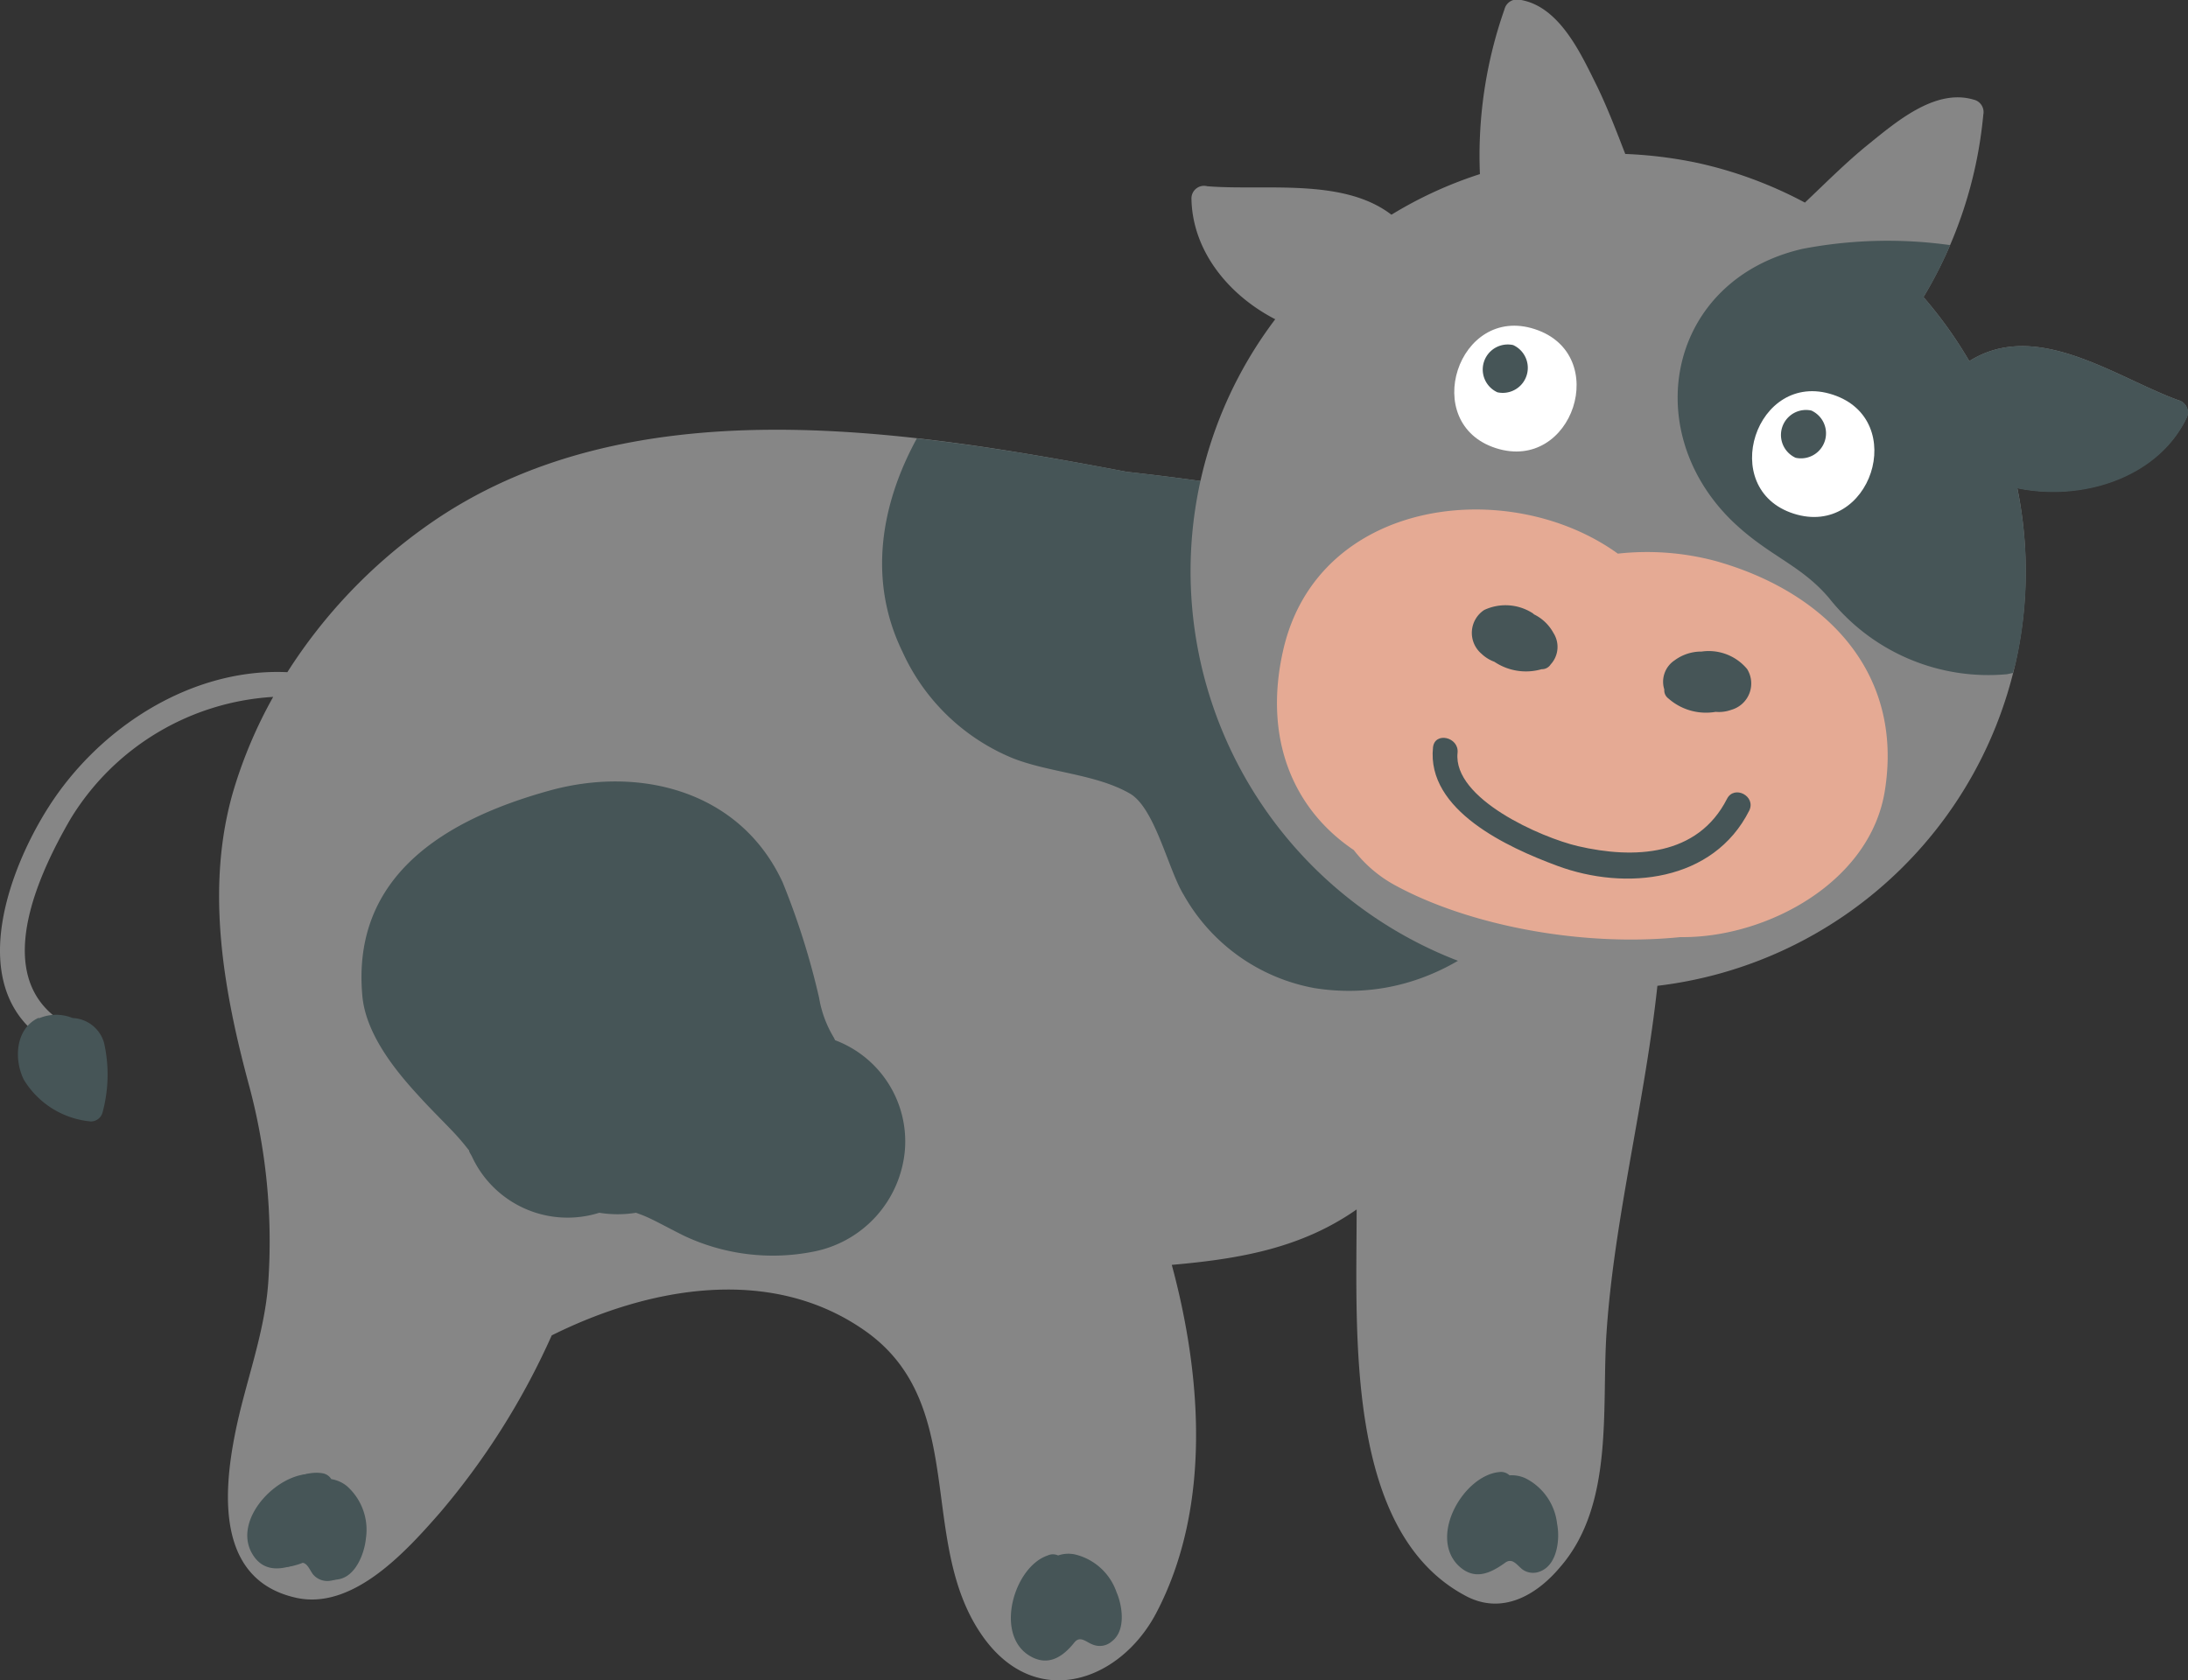
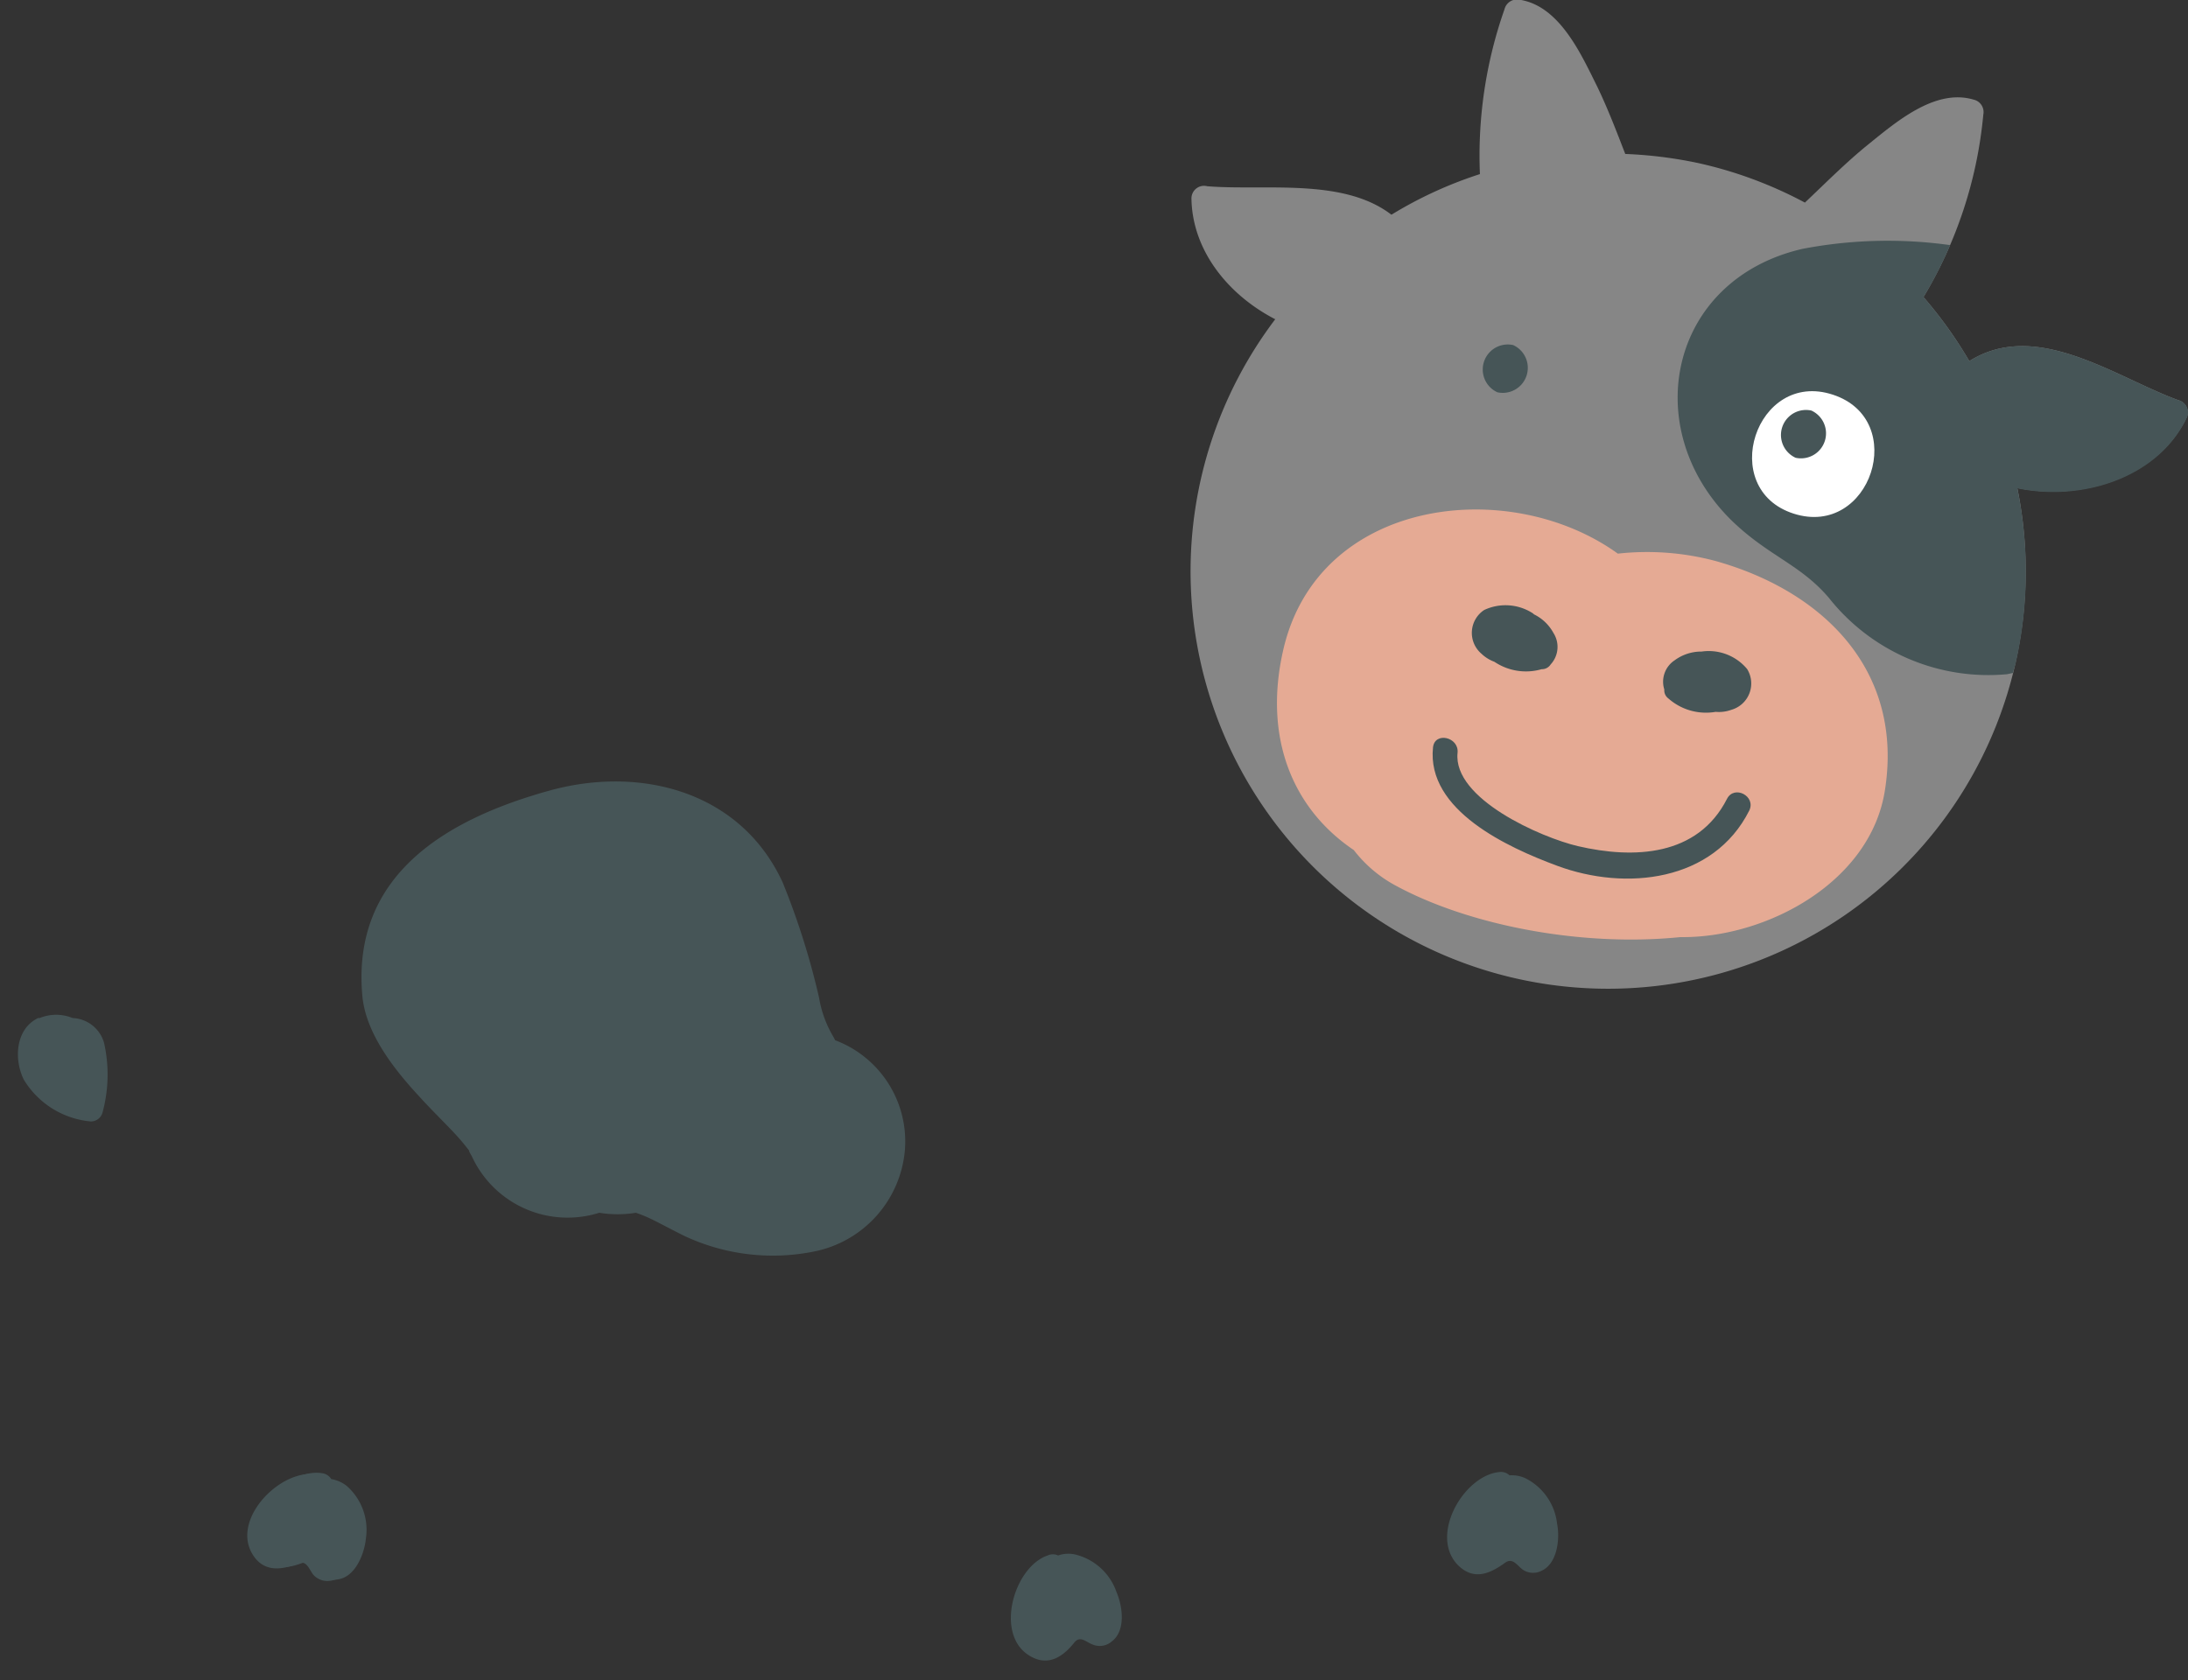
<svg xmlns="http://www.w3.org/2000/svg" id="Capa_1" data-name="Capa 1" viewBox="0 0 138.96 106.72">
  <rect x="0" y="0" width="138.96" height="106.72" fill="#333333" stroke="none" />
  <defs>
    <style>.cls-1{fill:#868686;}.cls-2{fill:#465557;}.cls-3{fill:#e5aa94;}.cls-4{fill:#fff;}</style>
  </defs>
-   <path class="cls-1" d="M192.87,520.06c-4.36-12.35-21.17-14.82-32.36-16.09-14.18-2.69-31.72-5.56-44.4,3.4a33.22,33.22,0,0,0-8.9,9.33c-6.07-.28-11.93,3.49-15.16,8.56-2.48,3.88-5.11,10.91-.77,14.43.8.64,1.9-.51,1.1-1.16-3.79-3.07-.87-9.18,1.06-12.51a16.2,16.2,0,0,1,12.87-7.75,29.32,29.32,0,0,0-2.49,5.84c-1.87,6.24-.66,12.88,1,19A38.11,38.11,0,0,1,106,555.42c-.22,3.32-1.49,6.47-2.12,9.7-.77,3.89-1.09,9.25,3.85,10.37,3.65.84,7.07-3,9.15-5.37A46.8,46.8,0,0,0,124,558.83c6.18-3.08,14-4.52,20-.22,6.43,4.63,3.26,13.22,7.23,19.13,3.34,5,8.8,3.18,11.15-1.25,3.53-6.7,2.91-15.07,1-22.14,4.33-.38,8.22-1.06,11.74-3.52,0,7.89-.74,20.49,6.93,24.55,2.27,1.21,4.44,0,5.95-1.78,3.53-4,2.65-10.23,3-15.08C191.86,546,197.24,532.45,192.87,520.06Z" transform="translate(-88.96 -474)" />
-   <path class="cls-2" d="M189.56,525a20.1,20.1,0,0,0,.82-9.5c-6.43-8.43-20.23-10.44-29.87-11.53-4.22-.8-8.73-1.61-13.32-2.12-2.28,4.17-3.13,9-.92,13.54a13.19,13.19,0,0,0,7,6.77c2.35.93,5.27,1,7.45,2.25,1.6.93,2.44,4.86,3.42,6.44a12,12,0,0,0,8.31,5.92C180.54,538.05,187,532.08,189.56,525Z" transform="translate(-88.96 -474)" />
  <path class="cls-1" d="M227.3,499.42c-4-1.46-9-5.17-13.27-2.48l0,0a26.94,26.94,0,0,0-2.91-4.07,27.38,27.38,0,0,0,3.8-11.59.81.81,0,0,0-.61-.95c-2.48-.74-5,1.48-6.79,2.92-1.37,1.12-2.63,2.39-3.93,3.62a26.51,26.51,0,0,0-6.77-2.51,27.38,27.38,0,0,0-4.64-.58c-.56-1.45-1.12-2.91-1.79-4.3-1-2-2.37-5.12-4.94-5.5a.82.82,0,0,0-.94.61,28,28,0,0,0-1.56,10.47,26,26,0,0,0-5.62,2.58c-3.08-2.37-8.07-1.51-11.7-1.81a.8.8,0,0,0-1,.82c.07,3.31,2.37,6.11,5.32,7.63A26.52,26.52,0,1,0,217.08,505c4.11.84,8.89-.67,10.75-4.47A.8.8,0,0,0,227.3,499.42Z" transform="translate(-88.96 -474)" />
  <path class="cls-2" d="M227.83,500.57a.8.8,0,0,0-.53-1.15c-4-1.46-9-5.17-13.27-2.48l0,0a26.94,26.94,0,0,0-2.91-4.07,24.44,24.44,0,0,0,1.69-3.3,28.67,28.67,0,0,0-9.38.24C195,491.76,193,501.15,198.87,507c2.36,2.32,4.43,2.83,6.26,5a12.91,12.91,0,0,0,11.29,4.83l.38-.08c.06-.25.15-.48.2-.73a26.31,26.31,0,0,0,.08-11C221.19,505.88,226,504.37,227.83,500.57Z" transform="translate(-88.96 -474)" />
  <path class="cls-2" d="M142,540.08l-.09-.18a7.12,7.12,0,0,1-.93-2.52,47.86,47.86,0,0,0-2.31-7.32c-2.68-5.82-9.07-7.44-14.84-5.83-6.59,1.83-12.53,5.39-11.86,13,.2,2.38,2,4.67,3.56,6.36.72.8,1.49,1.55,2.23,2.33.3.32.59.65.86,1l.13.16c0,.09.09.21.18.38a6.69,6.69,0,0,0,8.09,3.58,7.22,7.22,0,0,0,2.33,0l.3.11c.73.27,1.54.75,2.77,1.36a13.23,13.23,0,0,0,8.2,1,7.2,7.2,0,0,0,5.81-6.45A6.87,6.87,0,0,0,142,540.08Z" transform="translate(-88.96 -474)" />
  <path class="cls-2" d="M111,568.41a2.1,2.1,0,0,0-1-.45.8.8,0,0,0-.55-.37c-2.22-.39-5.38,2.76-4.1,5,.69,1.2,1.82,1.1,2.93.65.53-.22.68.32,1,.67a1.17,1.17,0,0,0,1.14.42c1.13-.16,1.69-1.66,1.78-2.61A3.71,3.71,0,0,0,111,568.41Z" transform="translate(-88.96 -474)" />
  <path class="cls-2" d="M110.61,568.48a2,2,0,0,0-1-.44.77.77,0,0,0-.55-.37c-2.22-.4-5.38,2.75-4.1,5,.68,1.2,1.82,1.1,2.92.65.54-.22.69.32.95.68a1.19,1.19,0,0,0,1.15.41c1.13-.16,1.69-1.65,1.78-2.6A3.71,3.71,0,0,0,110.61,568.48Z" transform="translate(-88.96 -474)" />
  <path class="cls-2" d="M157.21,572.74a2,2,0,0,0-1.05.07.78.78,0,0,0-.66,0c-2.14.72-3.39,5-1.17,6.36,1.18.73,2.13.09,2.87-.84.37-.45.76,0,1.16.14a1.16,1.16,0,0,0,1.21-.2c.91-.68.68-2.26.3-3.13A3.7,3.7,0,0,0,157.21,572.74Z" transform="translate(-88.96 -474)" />
  <path class="cls-2" d="M185.83,567.9a2.1,2.1,0,0,0-1-.18.78.78,0,0,0-.63-.21c-2.25.19-4.49,4-2.66,5.9,1,1,2,.59,3-.13.47-.35.75.13,1.1.41a1.17,1.17,0,0,0,1.21.1c1-.44,1.2-2,1-3A3.69,3.69,0,0,0,185.83,567.9Z" transform="translate(-88.96 -474)" />
  <path class="cls-3" d="M197.89,509.63a16.9,16.9,0,0,0-6.18-.46c-6.93-5-19.11-3.54-21.27,6.2-1.23,5.5.6,10,4.5,12.63a8.32,8.32,0,0,0,2.61,2.23c4.65,2.54,11.82,3.94,18.12,3.3h.18c5.39,0,11.91-3.52,12.82-9.32C209.87,516.65,204.83,511.57,197.89,509.63Z" transform="translate(-88.96 -474)" />
  <path class="cls-2" d="M187.44,516.21a1.64,1.64,0,0,0,.18-2,2.8,2.8,0,0,0-1.23-1.18l-.08-.07a3.19,3.19,0,0,0-3.09-.21,1.74,1.74,0,0,0-.17,2.78,2.37,2.37,0,0,0,.82.51,3.59,3.59,0,0,0,3,.47A.65.65,0,0,0,187.44,516.21Z" transform="translate(-88.96 -474)" />
  <path class="cls-2" d="M194.66,517.8a1.63,1.63,0,0,1,.65-1.85,2.86,2.86,0,0,1,1.62-.56l.1,0a3.17,3.17,0,0,1,2.89,1.11,1.74,1.74,0,0,1-1,2.59,2.31,2.31,0,0,1-1,.13,3.6,3.6,0,0,1-3-.85A.64.64,0,0,1,194.66,517.8Z" transform="translate(-88.96 -474)" />
  <path class="cls-2" d="M198.64,524.75c-1.86,3.65-5.9,3.83-9.47,3-2.31-.54-7.95-3-7.64-5.93.1-1-1.45-1.36-1.56-.34-.42,4,4.76,6.36,7.89,7.52,4.37,1.62,9.92,1,12.19-3.5C200.51,524.58,199.1,523.84,198.64,524.75Z" transform="translate(-88.96 -474)" />
-   <path class="cls-4" d="M186.44,494.91c-4.88-1.6-7.35,6-2.47,7.56S191.32,496.5,186.44,494.91Z" transform="translate(-88.96 -474)" />
  <path class="cls-2" d="M185.06,495.92a1.59,1.59,0,0,0-1,3A1.59,1.59,0,0,0,185.06,495.92Z" transform="translate(-88.96 -474)" />
  <path class="cls-4" d="M205.36,499.07c-4.88-1.6-7.36,6-2.48,7.56S210.23,500.66,205.36,499.07Z" transform="translate(-88.96 -474)" />
  <path class="cls-2" d="M204,500.08a1.59,1.59,0,0,0-1,3A1.59,1.59,0,0,0,204,500.08Z" transform="translate(-88.96 -474)" />
  <path class="cls-2" d="M95.57,540.25a2.17,2.17,0,0,0-2-1.58,2.75,2.75,0,0,0-2.09,0s-.07,0-.1,0c-1.45.7-1.54,2.64-.91,3.91a5.55,5.55,0,0,0,4.26,2.66.77.77,0,0,0,.75-.6A9.18,9.18,0,0,0,95.57,540.25Z" transform="translate(-88.96 -474)" />
</svg>